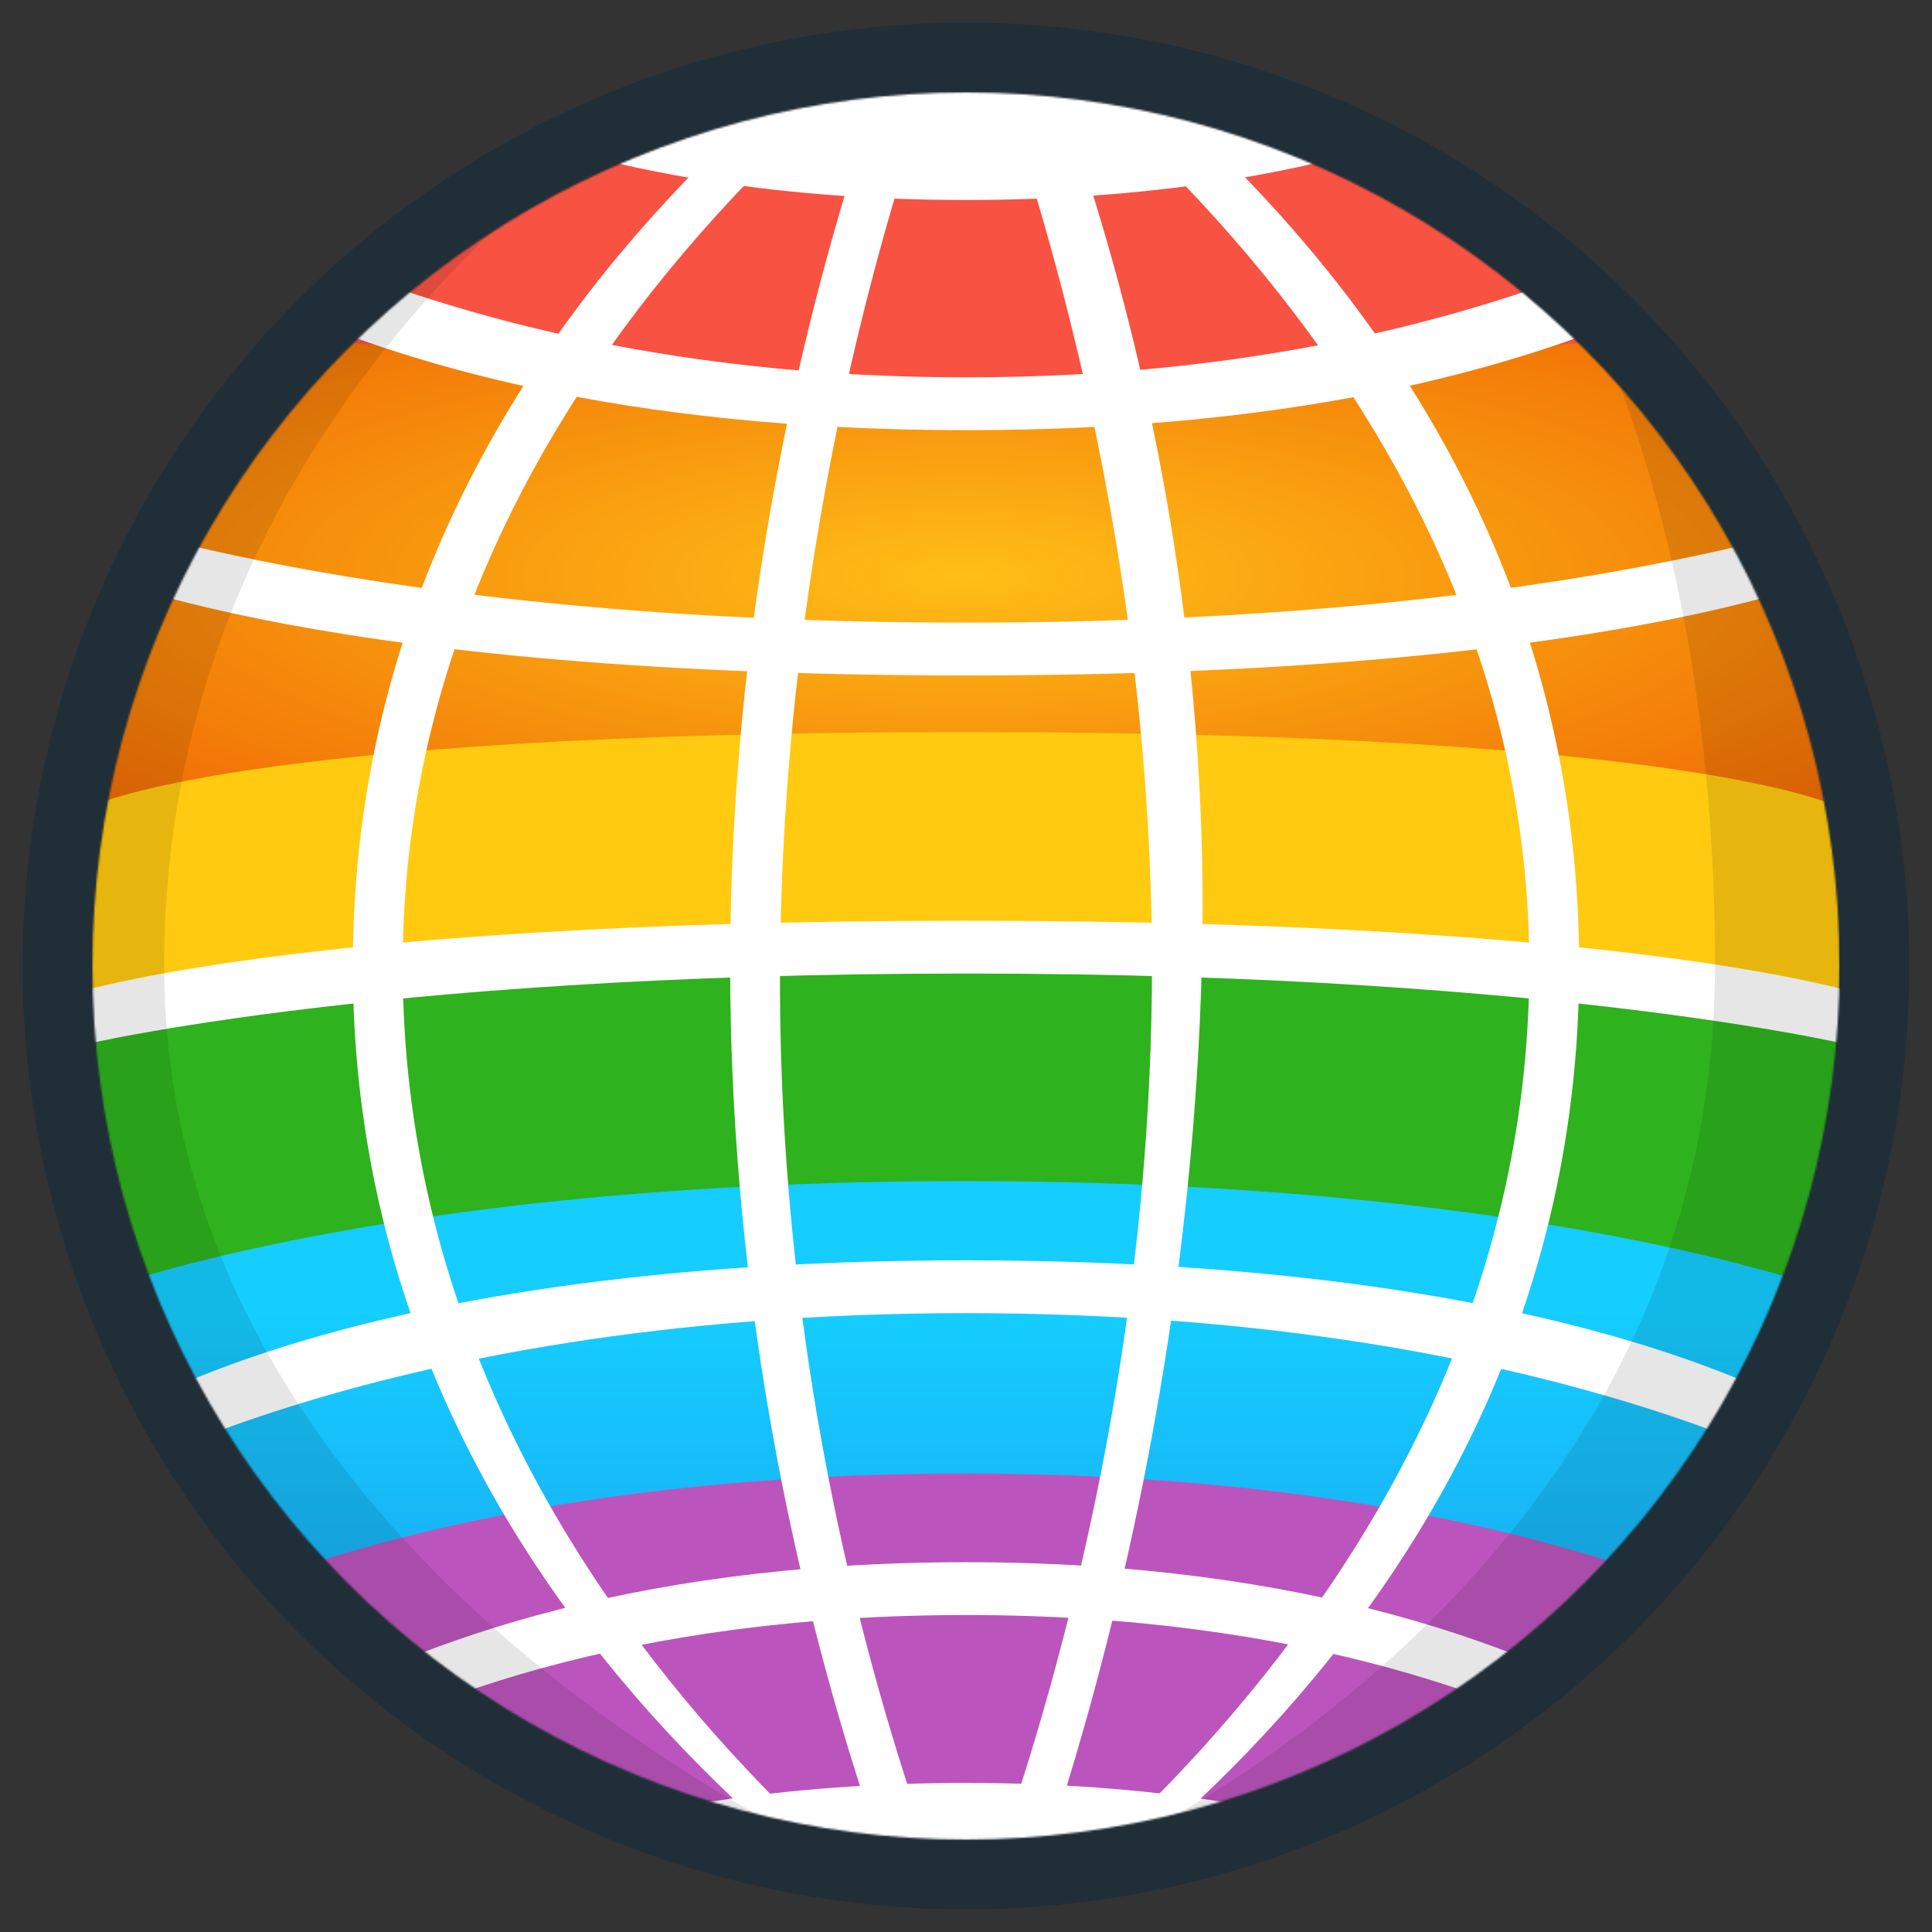
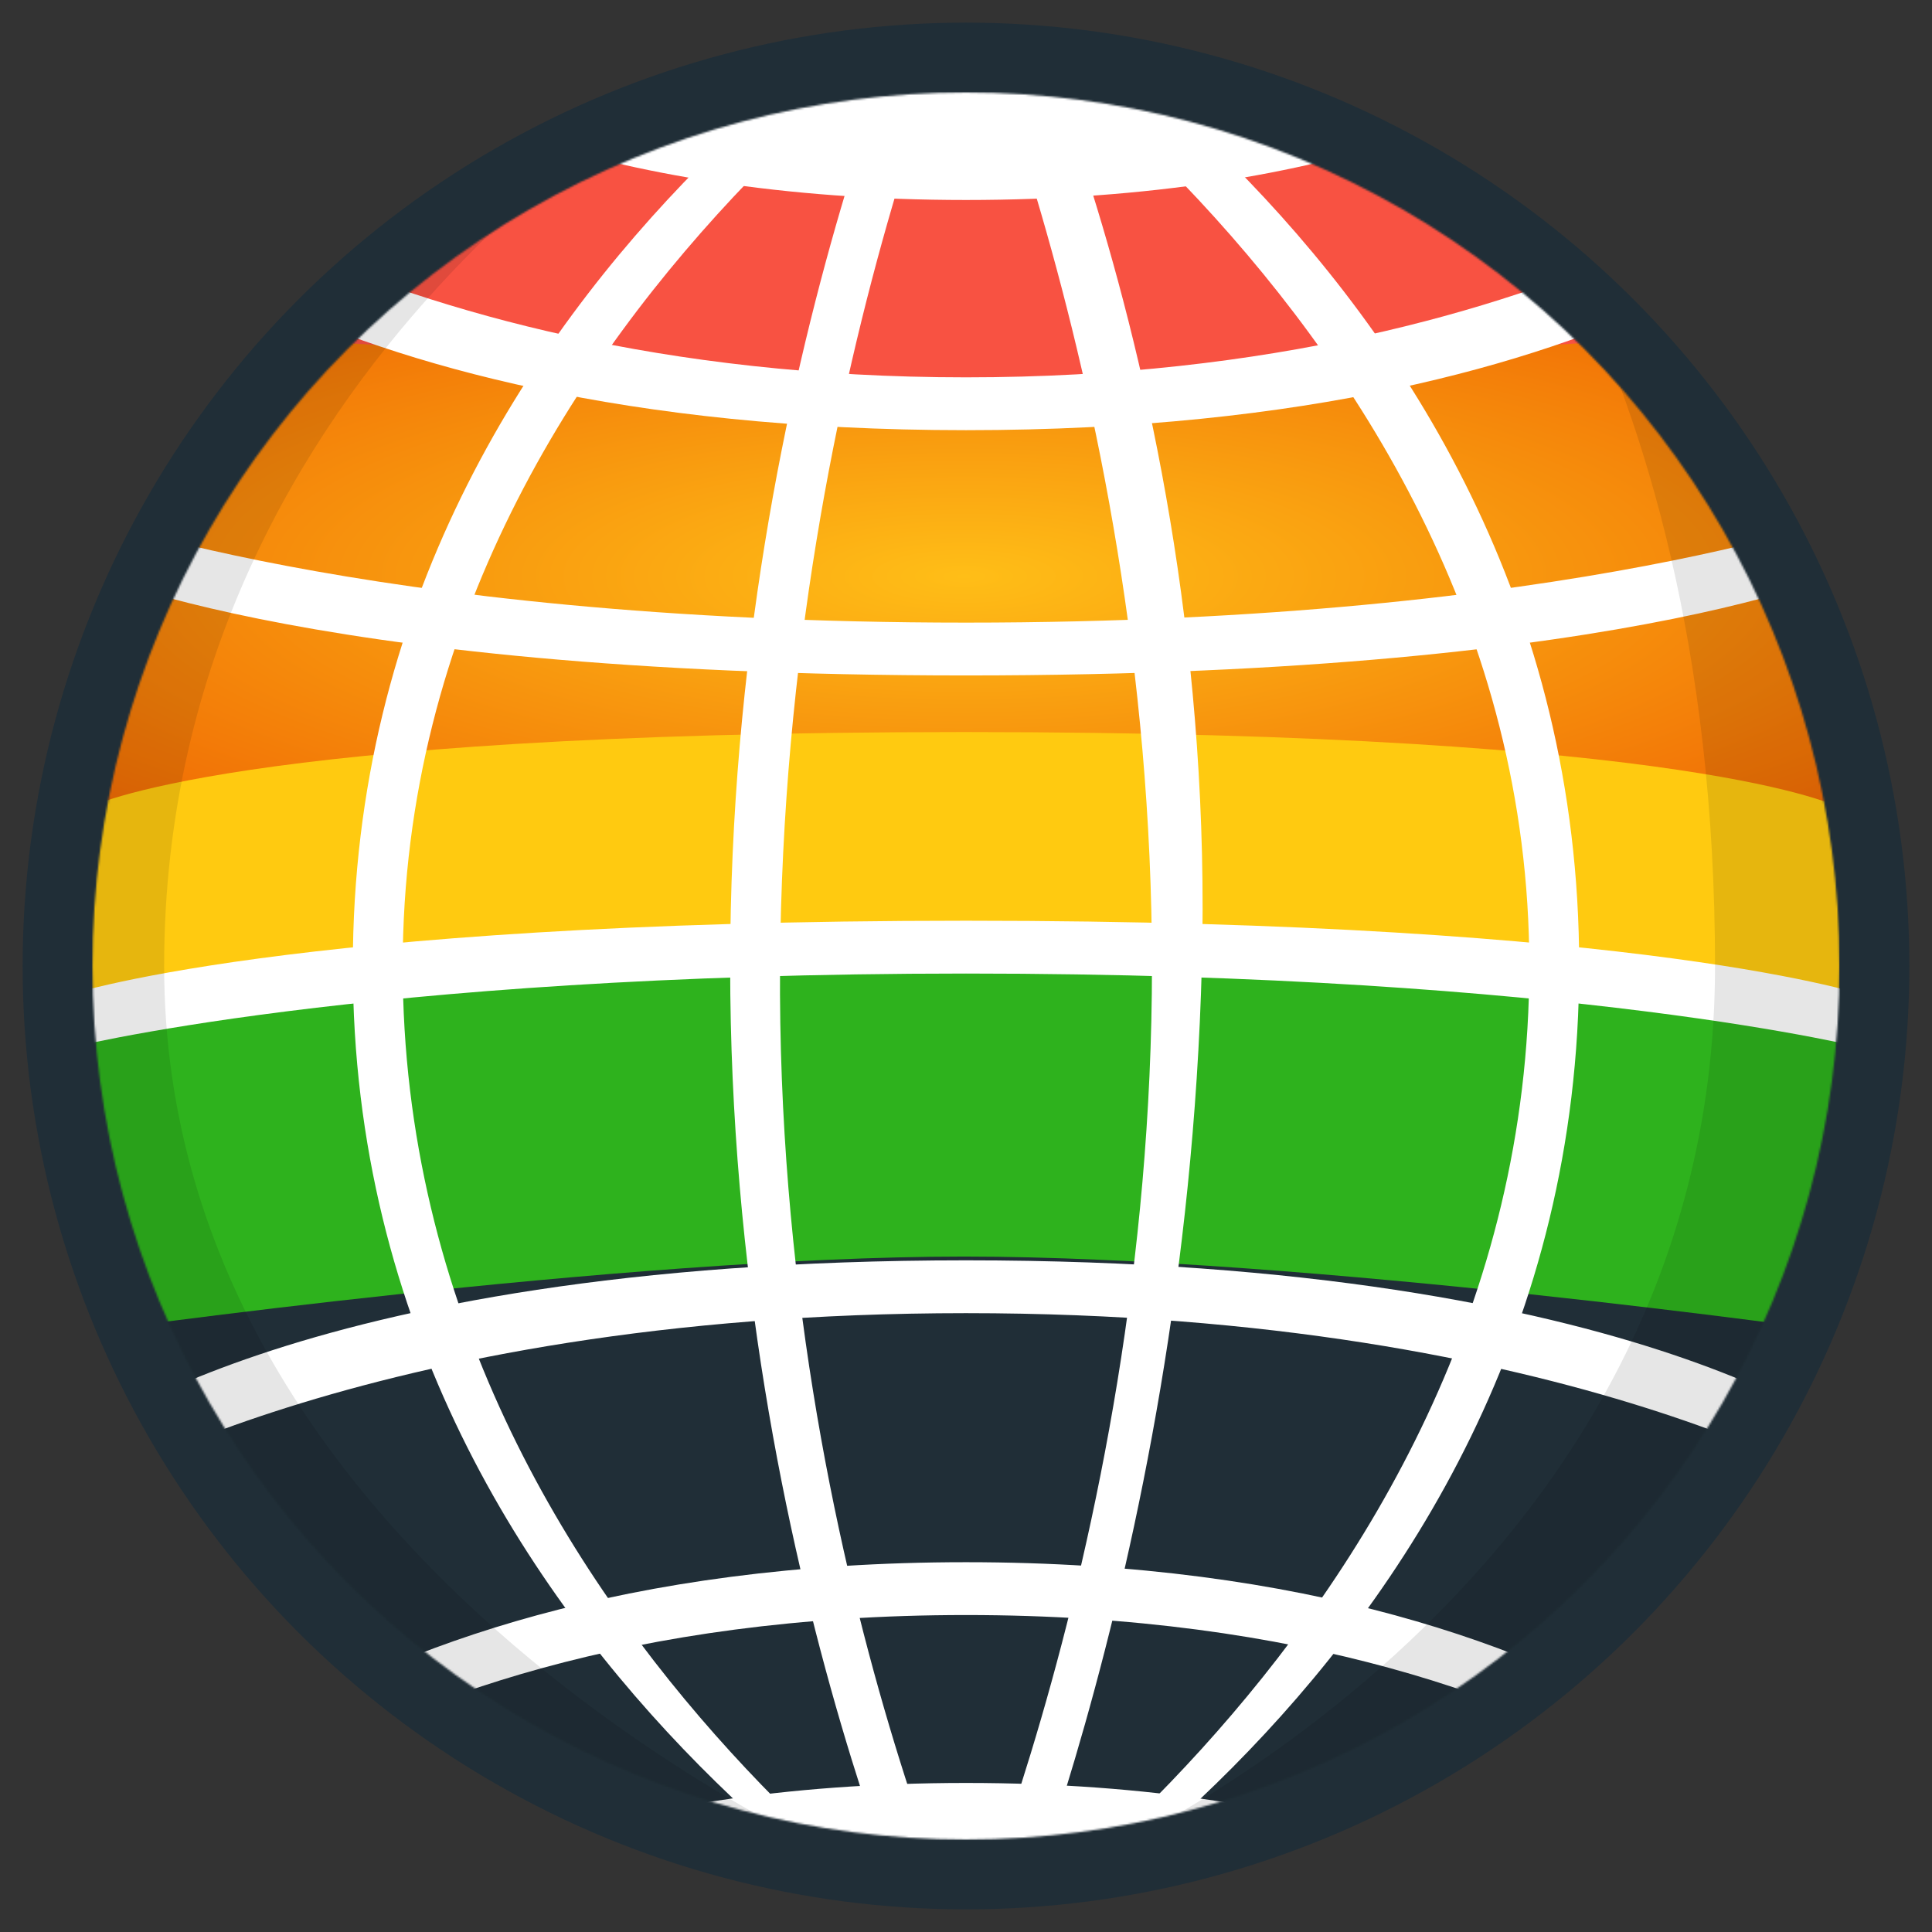
<svg xmlns="http://www.w3.org/2000/svg" width="1024" height="1024" viewBox="0 0 1024 1024" fill="none">
  <rect x="0" y="0" width="1024" height="1024" fill="#333333" stroke="none" />
  <circle cx="512" cy="512" r="500" fill="#202E37" />
  <mask id="mask0_2_35" style="mask-type:alpha" maskUnits="userSpaceOnUse" x="49" y="49" width="926" height="926">
    <circle cx="512" cy="512" r="463" fill="#E62E1C" />
  </mask>
  <g mask="url(#mask0_2_35)">
    <rect x="47" y="49" width="928" height="154" fill="#F85242" />
    <path d="M47 173L511 203L975 173V438H47V173Z" fill="url(#paint0_radial_2_35)" />
    <path d="M47 428C47 428 121.5 388 511 388C900.5 388 975 428 975 428V582C975 582 692.875 542 511 542C329.125 542 47 582 47 582V428Z" fill="url(#paint1_linear_2_35)" />
    <path d="M47 552C47 552 169 512 511 512C853 512 975 552 975 552V706C975 706 692.875 666 511 666C329.125 666 47 706 47 706V552Z" fill="#2EB21D" />
-     <path d="M47 686C47 686 199.5 626 511 626C822.5 626 975 686 975 686V851C975 851 693.712 791 511 791C328.288 791 47 851 47 851V686Z" fill="url(#paint2_linear_2_35)" />
-     <path d="M47 881C47 881 188.5 781 511 781C833.5 781 975 881 975 881V975H47V881Z" fill="#BC54BD" />
    <path d="M34 528C34 528 150 488 512 488C874 488 990 528 990 528V556C990 556 834 516 512 516C190 516 34 556 34 556V528Z" fill="white" />
    <path d="M34 768C34 768 150 668 512 668C874 668 990 768 990 768V796C990 796 834 696 512 696C190 696 34 796 34 796V768Z" fill="white" />
    <path d="M554.568 1074C554.568 1074 187 893 187 512C187 131 554.568 -50 554.568 -50H581C581 -50 213.432 150.5 213.432 512C213.432 873.5 561 1074 561 1074H554.568Z" fill="white" />
    <path d="M504.568 1074C504.568 1074 387 834.5 387 512C387 189.5 504.568 -50 504.568 -50H531C531 -50 415.562 186.5 413.432 512C411.302 837.5 531 1074 531 1074H504.568Z" fill="white" />
    <path d="M519.433 1074C519.433 1074 628.5 834.5 637 512C645.5 189.5 519.433 -50 519.433 -50H493C493 -50 610.568 197.396 610.568 512C610.568 826.604 493 1074 493 1074H519.433Z" fill="white" />
    <path d="M469.432 -50C469.432 -50 837 128.5 837 512C837 895.5 469.432 1074 469.432 1074H463C463 1074 810.568 869.5 810.568 512C810.568 154.5 443 -50 443 -50H469.432Z" fill="white" />
    <path d="M34 298C34 298 150 358 512 358C874 358 990 298 990 298V270C990 270 834 330 512 330C190 330 34 270 34 270V298Z" fill="white" />
    <path d="M34 1008C34 1008 150 828 512 828C874 828 990 1008 990 1008V1036C990 1036 867.5 856 512 856C156.5 856 34 1036 34 1036V1008Z" fill="white" />
    <path d="M34 88C34 88 150 228 512 228C874 228 990 88 990 88V60C990 60 834 200 512 200C190 200 34 60 34 60V88Z" fill="white" />
-     <path d="M34 -114C34 -114 123 106 512 106C901 106 990 -114 990 -114V-162C990 -162 834 18 512 18C190 18 34 -162 34 -162V-114Z" fill="white" />
+     <path d="M34 -114C34 -114 123 106 512 106C901 106 990 -114 990 -114V-162C990 -162 834 18 512 18C190 18 34 -162 34 -162V-114" fill="white" />
    <path d="M34 1165C34 1165 123 945 512 945C901 945 990 1165 990 1165V1213C990 1213 834 1033 512 1033C190 1033 34 1213 34 1213V1165Z" fill="white" />
    <path opacity="0.1" d="M409 990C409 990 29 901 29 512C29 123 329 34 329 34H377C377 34 87 190 87 512C87 834 457 990 457 990H409Z" fill="black" />
    <path opacity="0.1" d="M617 990C617 990 997 901 997 512C997 123 807 34 807 34H759C759 34 909 175 909 512C909 849 569 990 569 990H617Z" fill="black" />
  </g>
  <defs>
    <radialGradient id="paint0_radial_2_35" cx="0" cy="0" r="1" gradientUnits="userSpaceOnUse" gradientTransform="translate(511 305.5) rotate(90) scale(189 661.857)">
      <stop stop-color="#FFBE17" />
      <stop offset="1" stop-color="#EF6603" />
    </radialGradient>
    <linearGradient id="paint1_linear_2_35" x1="511" y1="388" x2="511" y2="542" gradientUnits="userSpaceOnUse">
      <stop offset="0.53" stop-color="#FFCA10" />
    </linearGradient>
    <linearGradient id="paint2_linear_2_35" x1="511" y1="696" x2="511" y2="851" gradientUnits="userSpaceOnUse">
      <stop stop-color="#15CDFF" />
      <stop offset="1" stop-color="#18AFF3" />
    </linearGradient>
  </defs>
</svg>